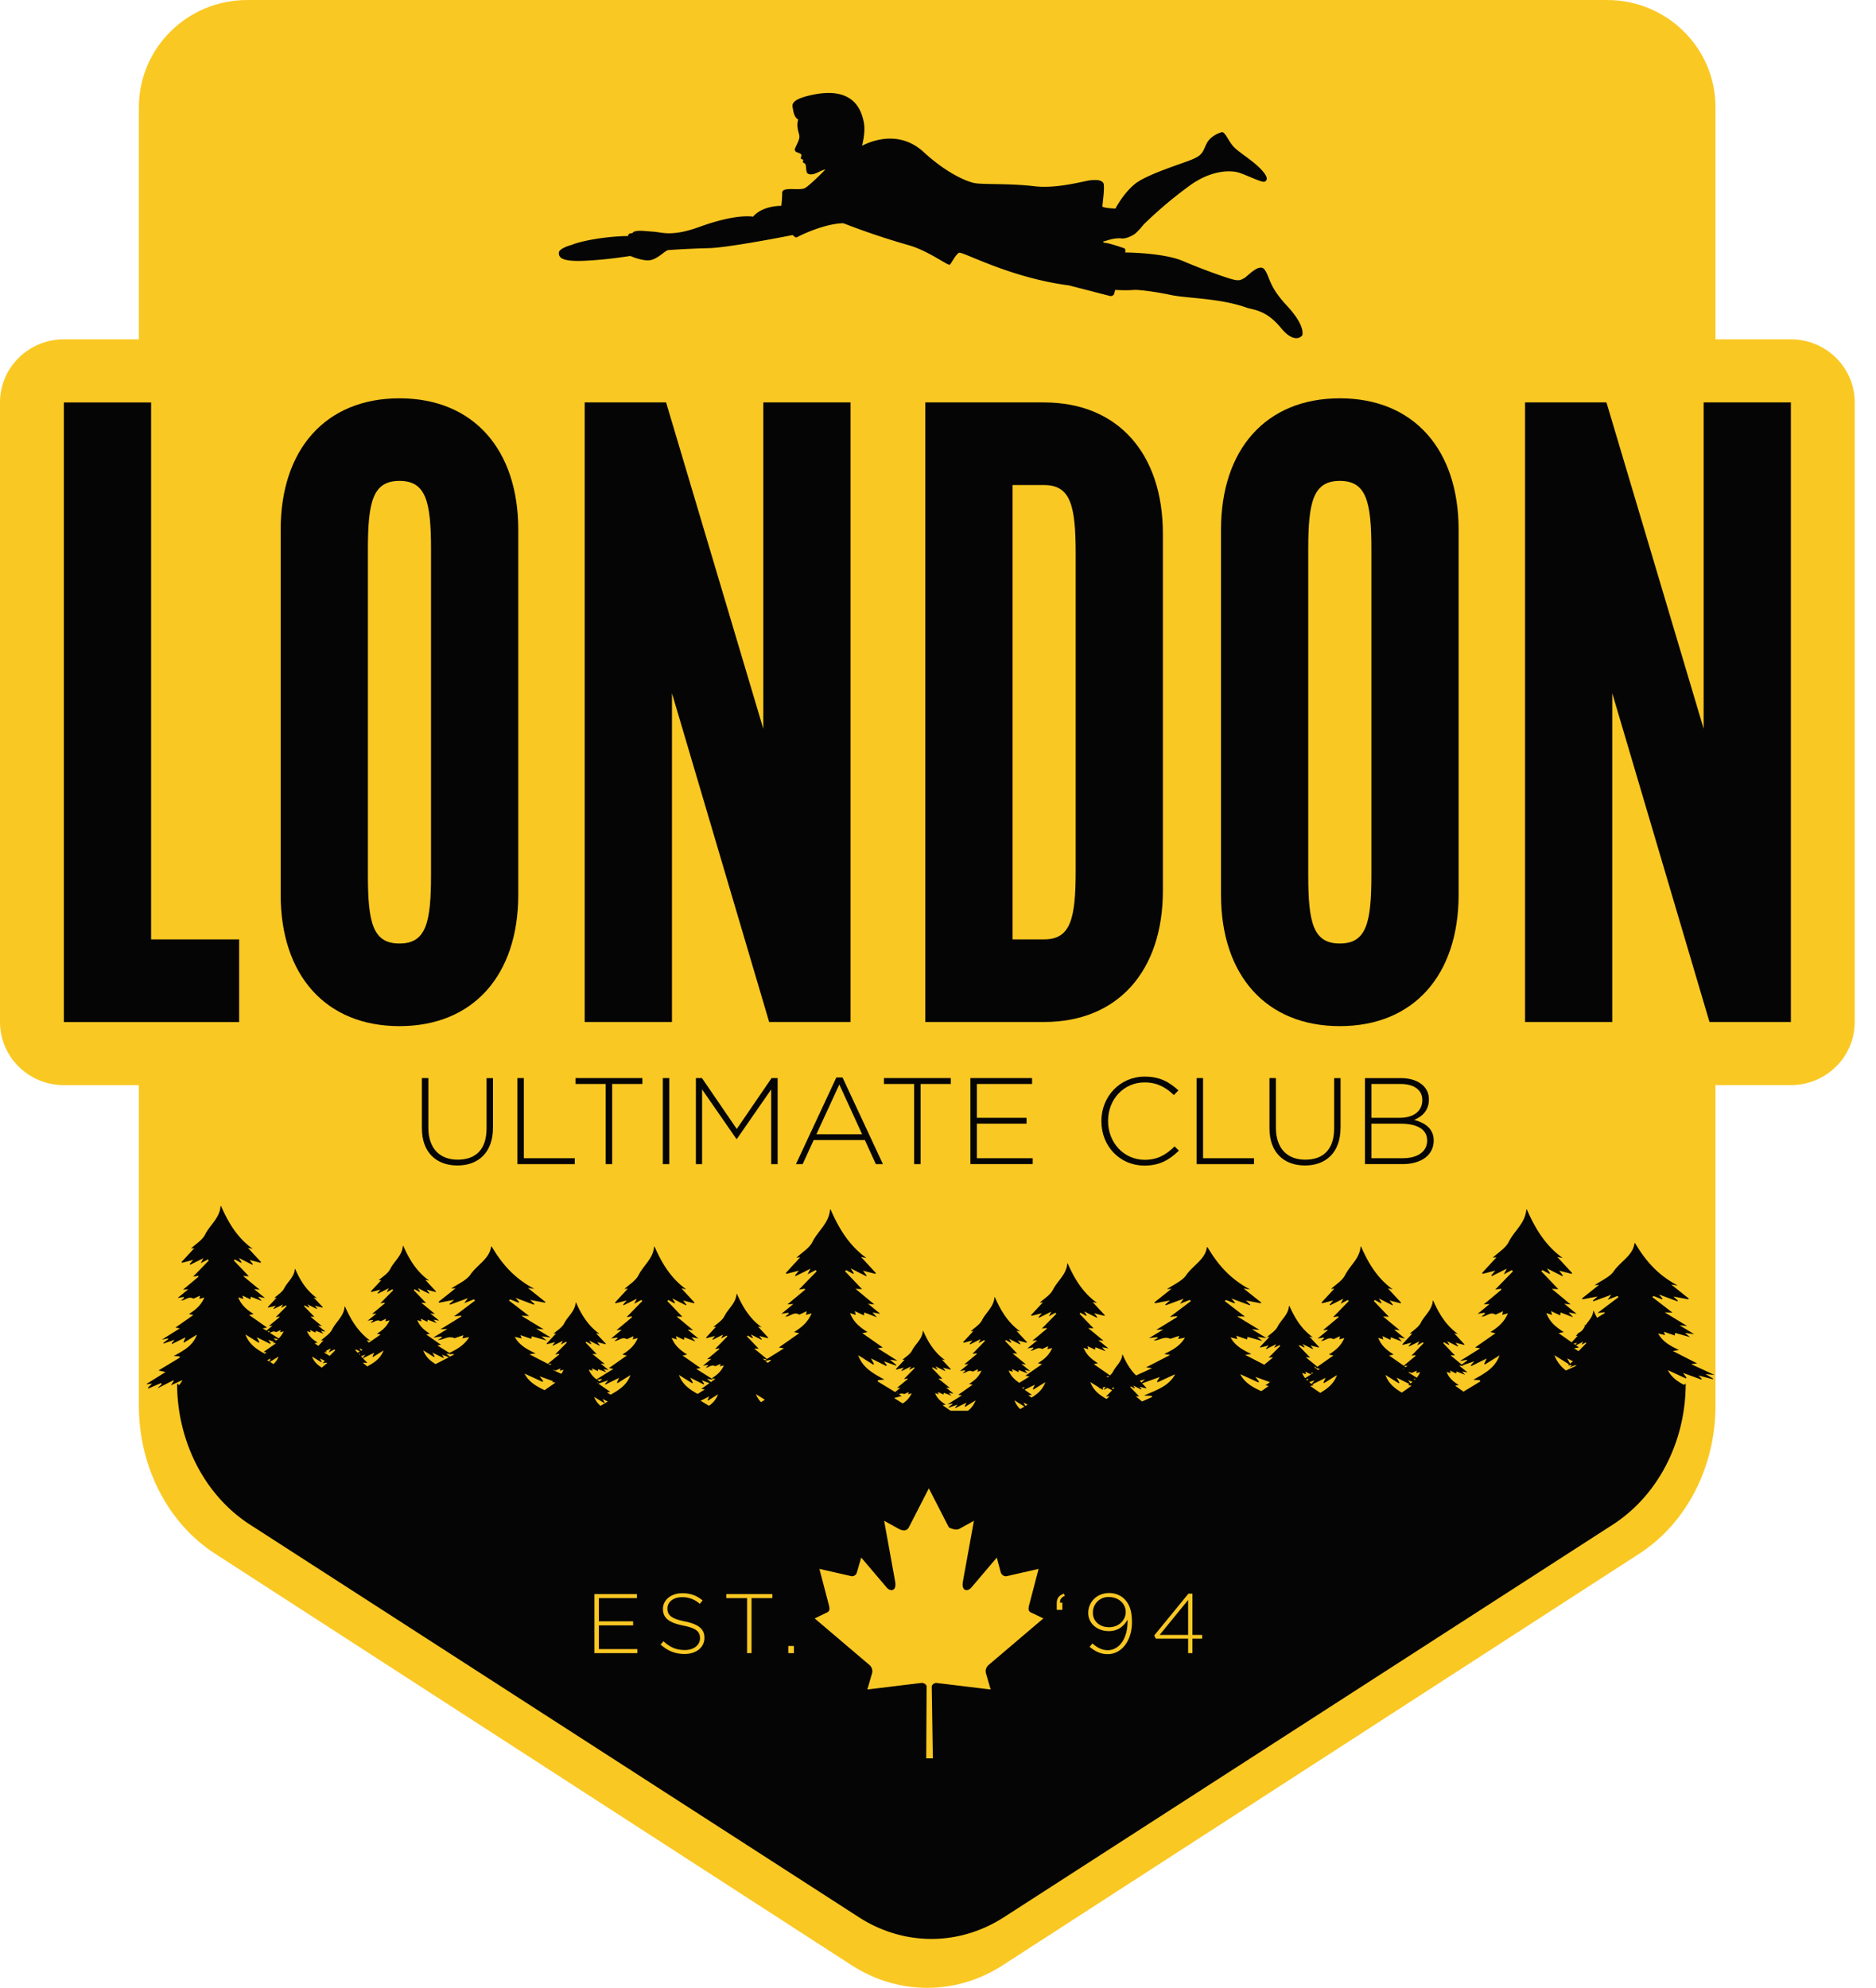
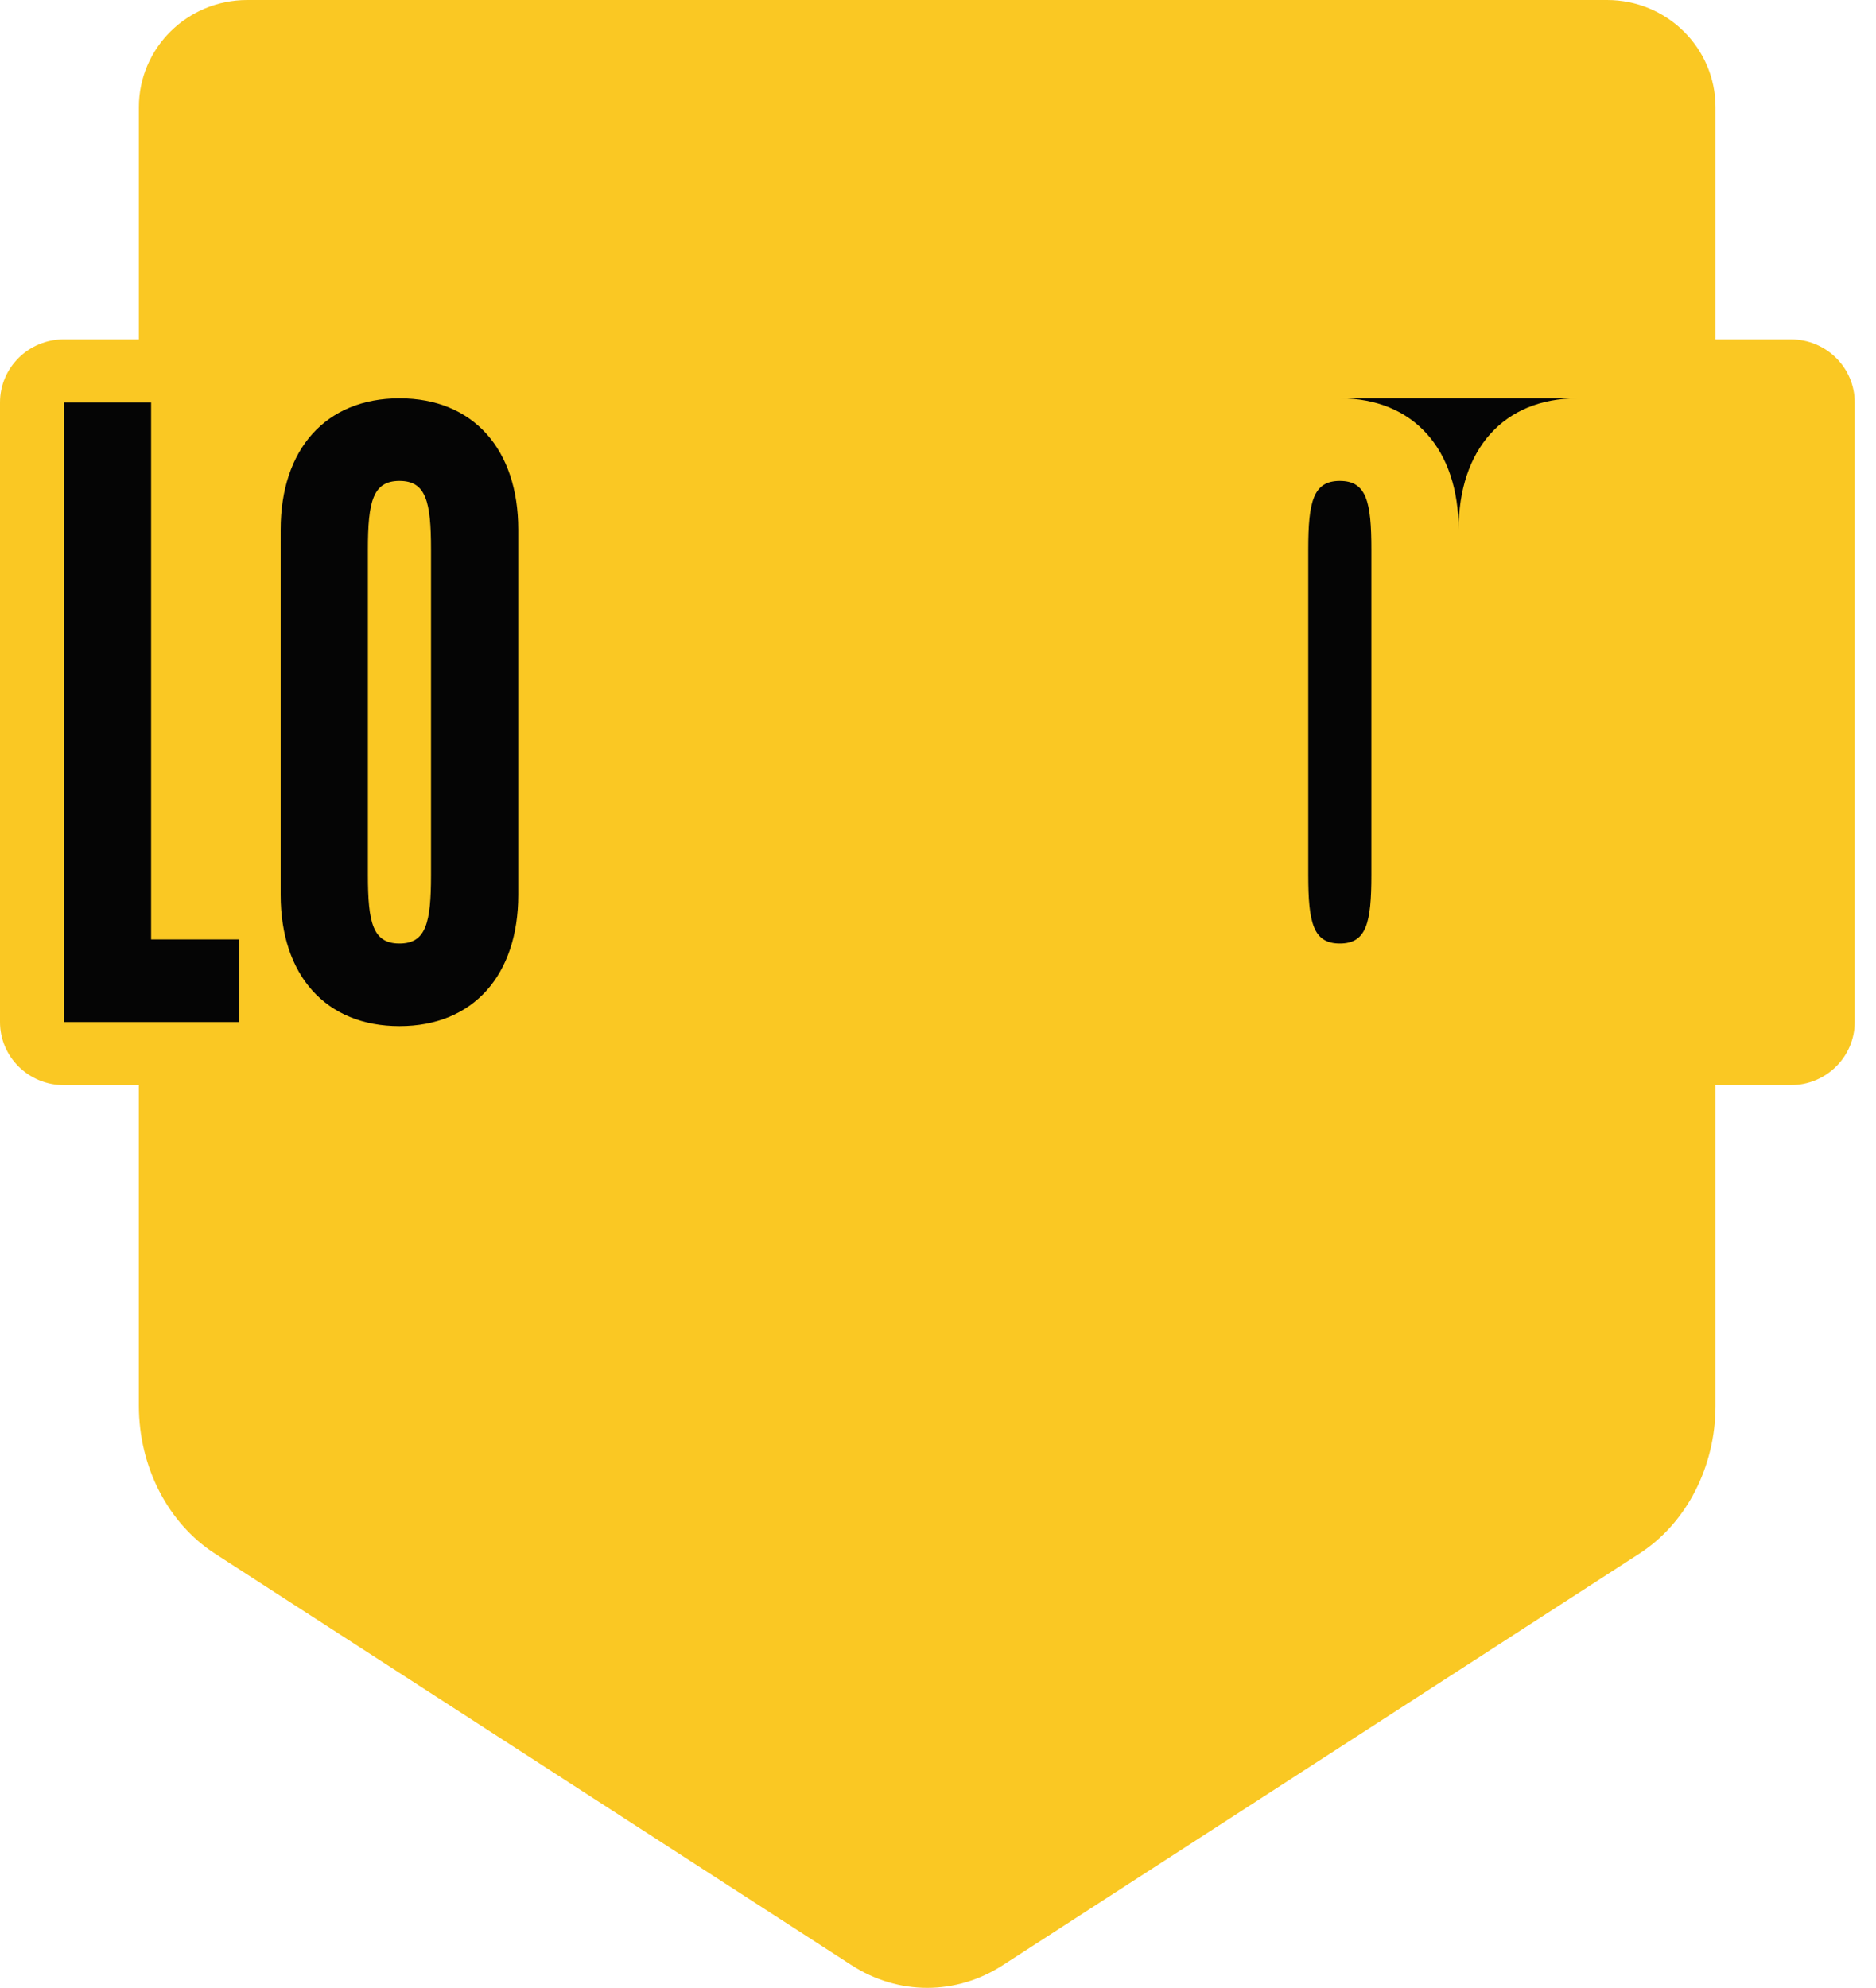
<svg xmlns="http://www.w3.org/2000/svg" width="84" height="89" fill="none">
  <path fill="#FAC823" d="M71.958 0c2.681 0 4.855 2.148 4.855 4.798v10.395h3.376c1.578 0 2.858 1.264 2.858 2.825v27.739c0 1.56-1.28 2.825-2.858 2.825h-3.376V62.94c0 2.732-1.3 5.257-3.41 6.62L44.909 87.981c-2.1 1.359-4.685 1.359-6.786 0L9.627 69.56c-2.109-1.363-3.409-3.888-3.409-6.62V48.583h-3.36C1.28 48.583 0 47.318 0 45.758v-27.74c0-1.56 1.28-2.825 2.859-2.825h3.36V4.798C6.218 2.148 8.391 0 11.072 0h60.885Z" />
-   <path fill="#050505" d="m76.768 61.56-1.046-.485c.13-.016.188-.022.266-.033l-1.085-.557.275-.042c-.393-.187-.737-.375-.93-.741l.307.072-.055-.15.489.168.018-.116.666.189c-.09-.075-.143-.117-.228-.189l.414.057c-.225-.137-.41-.248-.656-.396l.34.03-1.003-.61.348.012-.903-.696.057-.05c.126.051.252.102.38.152l.022-.031-.16-.187.826.307.018-.031-.193-.185c.255.049.457.086.661.124l.027-.03-.79-.63.29.042c-.932-.49-1.474-1.16-1.91-1.898-.006.003-.029.01-.029.017-.061.528-.64.82-.93 1.247-.172.255-.565.419-.853.62a7.8 7.8 0 0 0 .2-.016c-.257.206-.514.41-.769.611a.813.813 0 0 1 .035.036l.667-.126c-.103.09-.157.138-.213.185l.03.031.794-.292-.156.222c.18-.07.304-.118.429-.169l.054.052-.942.712.306-.034h.001l.023.036-.35.213a4.543 4.543 0 0 1-.154-.322c-.003.002-.012.005-.014.01-.02.26-.195.425-.328.618l-.095.056c.021 0 .04-.001.059-.003-.017.027-.033.052-.047.08a.62.62 0 0 1-.144.177l-.19.116.061-.01a1.55 1.55 0 0 0-.105.093.97.97 0 0 1 .089-.01l-.269.292-.585-.411a21.4 21.4 0 0 0 .231-.046c-.33-.215-.62-.43-.781-.852l.258.083-.047-.172c.146.069.275.128.411.193l.017-.133c.175.068.346.135.56.216l-.193-.216c.134.023.224.041.35.063l-.552-.452c.127.015.189.02.285.033l-.843-.7.292.014-.76-.798c.016-.019.031-.038.048-.056.106.056.213.116.32.174l.019-.038a42.284 42.284 0 0 0-.135-.213c.244.123.47.239.694.351a.35.35 0 0 0 .015-.035l-.162-.212.557.142.022-.036c-.217-.237-.436-.474-.666-.722l.245.049c-.783-.562-1.24-1.334-1.608-2.179-.005.004-.023.01-.024.02-.051.604-.539.941-.782 1.43-.147.294-.475.481-.72.714l.17-.02-.647.703.029.04.562-.144-.18.212c.01.012.017.023.024.035l.67-.335-.131.255.36-.193.046.06c-.265.271-.53.544-.793.816l.256-.039h.003l.018.042-.79.66.264-.018-.537.44.309-.05.02.049-.155.123c.216.015.38-.239.628-.086l.335-.154c-.015.065-.026.11-.036.161.082-.02.15-.038.253-.065-.172.41-.459.632-.783.84l.227.049-.91.638.227.04-.912.57.314-.057.01.034-.238.18c-.168-.137-.326-.27-.507-.419l.202.01c-.178-.185-.35-.367-.525-.55a.753.753 0 0 1 .033-.038l.22.12.014-.026c-.03-.045-.058-.092-.093-.146l.48.241.01-.025c-.03-.041-.064-.081-.112-.145l.384.098.015-.026-.459-.496.168.032c-.54-.387-.855-.916-1.11-1.5-.003.004-.015.008-.016.014-.035.417-.37.648-.539.985-.102.203-.328.332-.496.49.037-.002.08-.008.117-.011-.15.162-.299.322-.447.484l.02.026.388-.1-.125.148a.15.15 0 0 1 .017.025c.151-.077.304-.153.462-.231a4.346 4.346 0 0 0-.09.175l.247-.134c.01.015.023.028.033.042l-.547.562c.057-.01.117-.018.177-.027h.001l.014.028-.534.445-.656-.458c.095-.02.141-.028.204-.042-.29-.19-.547-.38-.69-.75l.228.074-.04-.151.363.169a2.53 2.53 0 0 1 .013-.117l.494.191-.168-.191c.117.02.195.035.307.056-.168-.136-.304-.25-.487-.399l.252.03-.744-.617c.124.005.192.01.258.013l-.672-.703.043-.05.282.154a.171.171 0 0 1 .017-.033l-.119-.188.614.31.012-.033-.143-.185.492.124a.34.34 0 0 1 .02-.03l-.588-.637.214.043c-.69-.496-1.093-1.174-1.417-1.918-.005.003-.021.009-.023.016-.045.534-.474.83-.69 1.26-.129.259-.42.424-.634.628a4.03 4.03 0 0 1 .15-.016c-.192.208-.383.412-.572.619l.026.035.495-.127-.158.187.021.03.591-.294c-.036.07-.066.129-.117.224l.32-.17.04.052-.7.718.226-.032h.002l.018.035-.7.582.235-.017-.474.389.271-.044.018.042a5.528 5.528 0 0 1-.136.109c.19.013.334-.21.555-.076l.294-.136c-.014.059-.021.098-.032.142l.224-.056c-.152.36-.404.554-.69.738l.2.043-.716.503-.52-.425.193.01-.5-.518.032-.035.21.11a.117.117 0 0 0 .012-.023c-.027-.043-.054-.086-.089-.138l.458.229a.406.406 0 0 1 .009-.024l-.107-.136c.141.034.254.063.366.091.006-.007.01-.016.015-.023l-.438-.468.16.032c-.514-.365-.814-.864-1.055-1.413-.003.003-.015.008-.017.014-.033.391-.354.61-.513.927-.097.19-.313.311-.474.461l.113-.012-.426.456.02.025.368-.093-.118.137.016.024.44-.218-.087.165c.1-.052.168-.09.237-.125l.031.039-.522.528c.054-.008.113-.017.17-.024h.001a.13.13 0 0 0 .012.025c-.123.101-.247.205-.376.31l-.852-.439.274-.04c-.393-.188-.736-.375-.928-.743l.306.074-.054-.151c.17.06.324.113.487.167a2.48 2.48 0 0 0 .018-.115c.21.06.414.117.666.19l-.228-.19c.158.022.264.037.414.056l-.654-.394.34.028c-.341-.206-.646-.392-1.004-.61l.35.014-.905-.696.057-.05.38.152c.007-.01.016-.02.023-.032l-.16-.186c.29.107.556.208.825.306l.018-.032-.194-.183c.257.047.46.086.662.124l.027-.032c-.26-.207-.52-.413-.79-.63.082.014.157.024.289.044-.93-.49-1.473-1.162-1.91-1.899-.006.004-.027.01-.028.018-.062.526-.64.82-.929 1.246-.174.256-.565.42-.855.621l.201-.016-.768.611c.01.012.023.024.035.036.2-.039.4-.076.666-.126l-.213.185.03.031c.26-.096.522-.193.795-.292-.05.068-.09.126-.158.223l.43-.17.053.052c-.313.238-.628.475-.942.71l.306-.032h.002a.673.673 0 0 0 .022.034c-.303.187-.607.374-.94.577l.315-.016-.638.384.366-.044c.01.013.017.028.026.043-.059.032-.116.066-.185.106.257.014.45-.207.747-.074l.396-.135-.043.141c.099-.017.18-.034.301-.056-.205.357-.544.55-.93.731l.27.042c-.388.2-.726.375-1.08.556.08.01.141.02.269.036-.25.114-.479.22-.716.327-.27-.265-.453-.59-.604-.939-.003 0-.012.006-.014.01-.027.318-.282.495-.41.751a.588.588 0 0 1-.143.175c-.242-.169-.47-.326-.726-.507.087-.016.129-.025.189-.037-.272-.175-.509-.35-.64-.693l.21.069c-.014-.054-.023-.092-.037-.141.119.054.224.103.336.157a8.16 8.16 0 0 1 .012-.108c.146.054.285.11.46.176l-.157-.176.285.051-.451-.369.234.028-.692-.57.24.011c-.21-.22-.417-.434-.622-.65l.039-.046.26.143a.301.301 0 0 0 .017-.031l-.11-.172.57.286a.175.175 0 0 1 .011-.03l-.133-.172.456.116c.006-.01.012-.02.02-.03l-.547-.587.2.038c-.64-.456-1.014-1.084-1.316-1.772-.004.003-.02.009-.02.016-.041.493-.44.765-.64 1.164-.12.24-.39.392-.59.58l.14-.014-.53.57.023.033.46-.117-.146.172a.35.35 0 0 1 .02.03l.548-.273-.108.208.294-.158c.014.015.026.032.04.048l-.65.664.21-.03h.001l.015.032c-.208.175-.418.349-.646.538l.216-.015-.44.36.252-.042.018.04-.127.1c.177.011.31-.195.514-.07.065-.03.16-.075.273-.126l-.03.132.209-.052c-.141.332-.375.513-.642.682l.186.04-.743.52c.054.008.096.017.185.032l-.458.285c-.2-.137-.375-.287-.477-.552l.183.06a4.487 4.487 0 0 0-.033-.122c.104.047.195.09.293.136l.01-.095c.125.05.246.095.398.154l-.137-.154.248.046-.392-.32.203.023a89.512 89.512 0 0 0-.599-.495l.209.01-.54-.565a.95.95 0 0 1 .034-.04l.227.123.013-.026a35.84 35.84 0 0 0-.096-.152c.174.088.333.17.494.25a.18.18 0 0 1 .01-.026l-.115-.15.394.101c.006-.009.01-.018.017-.026-.155-.168-.31-.336-.473-.51l.173.033c-.555-.397-.878-.941-1.139-1.54-.003.002-.016.007-.018.013-.036.428-.38.666-.553 1.013-.104.207-.338.34-.51.504l.12-.013-.46.497.022.028.397-.102-.127.15a.367.367 0 0 1 .018.026l.474-.237-.093.18.255-.137.033.041-.563.579c.06-.01.122-.018.183-.027h.002l.013.028-.56.468.187-.014-.381.313c.09-.015.154-.025.219-.037l.013.036-.11.087c.154.01.27-.17.446-.06l.237-.11-.025.114.18-.046c-.123.29-.326.446-.555.593l.16.036-.643.45c.046.01.084.016.159.029l-.645.403c.1-.018.16-.03.222-.04l.006.024a8.005 8.005 0 0 1-.179.137.402.402 0 0 0 .01.023l.398-.138c-.055.067-.084.1-.11.13l.014.025c.158-.078.314-.155.49-.24l-.077.164c.007.009.015.016.02.024l.466-.29a1.037 1.037 0 0 1-.338.463h-.78l-.358-.248.14-.028c-.2-.129-.377-.258-.476-.512.073.024.112.038.157.05l-.028-.103c.088.042.168.077.252.116l.009-.08.342.13c-.047-.05-.074-.081-.117-.13l.213.038-.338-.271.174.02-.514-.42.178.008-.463-.48.028-.033c.066.034.13.068.195.104.005-.008.01-.015.012-.022a7.523 7.523 0 0 0-.082-.128l.424.21.01-.022-.1-.126.34.085.014-.02-.406-.435.148.03c-.478-.34-.756-.802-.98-1.31-.004 0-.014.007-.016.013-.031.363-.328.565-.477.858-.088.177-.29.29-.44.43.035-.004.073-.008.104-.013-.132.143-.264.282-.394.422l.018.025.342-.088a8.11 8.11 0 0 1-.11.128c.006.007.01.015.015.022l.41-.202-.081.153.22-.115c.01.011.018.023.027.035l-.483.491c.051-.009.104-.016.156-.024h.002l.012.026-.483.396c.058-.005.093-.006.16-.01l-.238.192-.788-.478c.01-.019.021-.037.03-.056l.276-.024c-.5-.276-.963-.516-1.173-1.09.237.148.46.286.68.426l.025-.04-.133-.246.688.344a.465.465 0 0 0 .017-.042c-.03-.044-.063-.087-.122-.169.209.074.375.135.54.194l.014-.03-.29-.238c.13.02.207.03.338.047l-.88-.556.223-.037-.914-.642a21.4 21.4 0 0 0 .231-.046c-.33-.215-.62-.43-.781-.852.118.039.183.06.258.083l-.047-.172c.146.069.275.128.411.193l.015-.133.561.216-.192-.216c.134.023.222.041.35.063l-.552-.452c.127.015.187.02.285.033l-.843-.7.292.014-.76-.798a.865.865 0 0 1 .048-.056c.106.056.213.116.32.174l.019-.038a42.284 42.284 0 0 0-.135-.213c.243.123.47.239.694.351l.015-.035-.162-.212.557.142.022-.036c-.217-.237-.436-.474-.666-.722l.245.049c-.783-.562-1.24-1.334-1.608-2.179-.005.004-.023.01-.024.02-.051.604-.539.941-.782 1.43-.147.294-.477.481-.72.714l.17-.02-.647.703.029.04.56-.144-.178.212c.008.012.017.023.024.035l.67-.335-.133.255.362-.193.046.06c-.265.271-.53.544-.793.816l.256-.039h.002a.974.974 0 0 1 .02.042l-.793.66.266-.018-.537.44.309-.05.02.049-.155.123c.216.015.378-.239.628-.086l.333-.154-.036.161c.084-.02.152-.038.255-.065-.174.41-.459.632-.784.84.073.016.126.026.228.049l-.91.638.227.04-.763.477a80.214 80.214 0 0 1-.57-.471l.202.01-.526-.55c.012-.012.022-.026.034-.039l.22.12.014-.025-.093-.147.479.242a.18.18 0 0 0 .01-.025l-.112-.146c.148.039.267.069.385.098l.015-.025-.459-.497.168.034c-.54-.387-.855-.918-1.11-1.501-.003.003-.015.007-.016.013-.035.417-.372.649-.54.985-.1.203-.329.333-.497.493l.117-.014-.445.484.02.028c.115-.031.232-.06.386-.1-.06.07-.091.11-.123.146.006.009.01.017.017.025l.462-.231-.092.175.25-.132.03.04c-.18.188-.364.375-.547.562l.179-.025h.001l.012.027c-.175.146-.352.295-.546.455l.183-.012-.37.303.213-.034.013.032-.106.086c.148.01.26-.164.433-.059l.231-.107-.025.111.175-.044c-.12.282-.316.435-.54.578l.156.033c-.067.05-.132.094-.196.138l-.179-.145.297.041-.777-.49.198-.033-.807-.564c.095-.02.141-.028.204-.042-.29-.19-.547-.38-.69-.75l.228.074-.04-.151.363.169a2.53 2.53 0 0 1 .013-.117l.494.191-.168-.191c.117.02.196.035.307.056-.168-.136-.304-.25-.487-.399l.252.03-.744-.617c.124.005.192.01.258.013l-.672-.703.043-.05.282.154.017-.033-.119-.188.614.31a.728.728 0 0 0 .013-.033l-.144-.185.492.124.02-.03c-.194-.21-.386-.42-.588-.637l.216.043c-.692-.496-1.095-1.174-1.42-1.918-.004.003-.02.009-.02.016-.047.534-.476.83-.692 1.26-.129.259-.42.424-.634.628a4.03 4.03 0 0 1 .15-.016c-.192.208-.383.412-.572.619.01.01.017.023.026.035l.496-.127c-.078.09-.118.138-.159.187l.021.03.591-.294-.115.224c.132-.072.225-.12.318-.17l.04.052-.7.718.228-.032.016.035-.699.582.234-.017-.474.389.272-.044.018.042a5.528 5.528 0 0 1-.137.109c.19.013.335-.21.555-.076l.294-.136a4.07 4.07 0 0 1-.031.142l.225-.056c-.153.36-.405.554-.692.738l.2.043-.801.563.2.035-.754.469a.965.965 0 0 1-.348-.438l.171.055-.031-.111c.096.043.18.083.27.125l.01-.086.37.14-.127-.14c.087.014.146.026.228.041l-.361-.294.187.021-.555-.452.194.009-.501-.518.031-.036.21.112a.334.334 0 0 0 .014-.024c-.029-.043-.056-.086-.089-.138l.456.228.01-.023-.106-.137.366.092.015-.024-.438-.467.16.031c-.515-.365-.814-.863-1.057-1.412-.003.003-.015.008-.015.014-.034.391-.354.61-.514.927-.096.19-.314.311-.473.46.036-.002.077-.006.111-.011l-.426.455.02.026.369-.094-.117.138.015.024.44-.218-.086.165.237-.125.03.038-.522.529.17-.024c.005.009.008.018.013.025-.165.136-.33.273-.512.421a353.92 353.92 0 0 1-.825-.425c.126-.018.19-.029.275-.04-.393-.187-.737-.376-.93-.742.142.032.219.052.307.072l-.055-.15.489.168.018-.115.666.188-.228-.188.414.054c-.225-.134-.41-.246-.654-.394l.339.03c-.34-.208-.645-.394-1.004-.61l.35.012-.905-.696.057-.049.38.152a.434.434 0 0 1 .024-.032c-.051-.059-.1-.117-.162-.187l.826.308.018-.032a67.858 67.858 0 0 0-.193-.185l.661.125.027-.032-.79-.629.29.042c-.93-.49-1.474-1.16-1.91-1.897-.006.003-.029.009-.029.016-.061.528-.64.82-.928 1.248-.174.255-.566.418-.855.62a7.8 7.8 0 0 0 .2-.017c-.257.207-.512.41-.769.611l.036.036.666-.126c-.102.09-.157.138-.213.185l.03.032.794-.293-.156.223.429-.17.054.053-.942.71c.099-.01.202-.02.306-.032h.001l.023.035-.94.576.314-.017c-.234.143-.418.253-.637.385l.366-.045a.617.617 0 0 1 .024.043l-.183.108c.256.012.45-.209.747-.075.093-.033.23-.079.396-.135l-.044.14c.1-.017.18-.033.302-.056-.197.343-.52.534-.885.71l-.539-.337.162-.029c-.222-.152-.426-.296-.661-.46l.168-.032c-.24-.154-.449-.309-.566-.611l.186.06a4.804 4.804 0 0 0-.033-.124l.297.138.012-.095.405.156-.14-.156.253.046-.398-.325.206.024-.61-.502.212.01-.55-.572.034-.041c.077.041.155.083.231.126a.24.24 0 0 1 .015-.027l-.099-.153.503.253.012-.027-.119-.152.404.103a.257.257 0 0 1 .016-.027c-.159-.169-.316-.34-.481-.518l.175.036c-.565-.403-.895-.957-1.162-1.562-.003.002-.017.008-.017.014-.037.434-.39.674-.565 1.026-.107.21-.345.344-.52.51l.122-.013-.468.503.021.03.407-.104c-.063.074-.098.112-.13.152.005.01.011.017.017.026l.483-.24c-.028.057-.054.105-.094.182l.26-.138.034.043-.575.584.188-.026.013.028-.571.474c.069-.006.11-.007.192-.013l-.389.316c.092-.015.158-.025.224-.037l.013.035c-.034.029-.069.055-.11.09.155.01.272-.173.454-.063l.241-.111-.027.117.183-.047c-.124.293-.331.452-.565.602l.163.035c-.184.13-.352.245-.519.362a7.265 7.265 0 0 0-.105-.114l.173.034c-.555-.399-.88-.943-1.14-1.54-.003 0-.017.007-.017.013-.036.428-.382.665-.555 1.011-.103.208-.337.341-.51.504.04-.003.084-.009.12-.013l-.23.25c-.056-.038-.113-.076-.172-.118.065-.012.096-.02.141-.027-.202-.129-.38-.26-.478-.513.073.024.112.037.159.05a1.802 1.802 0 0 1-.029-.102c.089.04.167.077.25.116l.01-.08.342.13-.117-.13.213.038-.336-.273.174.021c-.176-.142-.332-.271-.515-.421l.179.009-.465-.48.03-.033c.064.034.129.07.195.103l.012-.022-.083-.127.425.21a.269.269 0 0 0 .009-.02l-.1-.128.34.086.013-.022-.406-.433c.043.007.08.014.15.028-.479-.337-.758-.8-.981-1.309-.003.003-.015.006-.015.012-.032.364-.329.566-.477.86-.09.176-.291.29-.44.428.033-.003.072-.008.104-.01-.134.14-.264.28-.396.42l.018.024.343-.085c-.054.06-.08.093-.11.127.005.008.011.013.016.02.133-.064.268-.131.408-.2l-.081.153.22-.117.029.036-.485.49c.051-.007.105-.014.158-.023h.001l.01.025-.482.398c.058-.005.094-.008.162-.012l-.272.22a38.634 38.634 0 0 0-.165-.104l.197-.033c-.269-.19-.52-.365-.806-.565.095-.02.141-.028.204-.042-.29-.188-.547-.378-.69-.749l.228.074a4.765 4.765 0 0 1-.04-.152l.361.169.015-.117.494.19a17.087 17.087 0 0 1-.168-.19c.117.022.195.037.307.056-.168-.137-.304-.25-.487-.398l.252.028-.746-.615.26.012-.672-.703.043-.05.282.154a.344.344 0 0 1 .017-.033l-.119-.187c.215.108.414.21.614.309l.012-.032-.143-.187.492.127c.006-.01.012-.023.02-.033l-.588-.635.214.042c-.69-.494-1.093-1.174-1.417-1.918-.005.003-.021.01-.023.017-.045.533-.474.83-.69 1.26-.129.258-.42.424-.634.627.048-.004.103-.01.15-.016l-.572.619.026.035.495-.128-.158.187c.008.01.014.023.021.033l.591-.295-.117.224c.134-.071.227-.122.32-.17l.04.051-.7.72.226-.035h.002a.283.283 0 0 1 .016.036l-.697.583.234-.016-.476.387.273-.045.018.043-.136.11c.19.012.334-.212.555-.077.07-.031.172-.079.294-.135l-.032.142.224-.057c-.152.36-.404.556-.69.738.063.015.11.026.2.043l-.802.563.198.035-.804.503.276-.052.01.031c-.074.056-.15.113-.223.17l.01.029.499-.17-.14.161.02.028c.195-.096.39-.191.609-.3l-.095.208.026.028.577-.358c-.187.513-.604.714-1.036.96.115.008.186.013.255.016l.018.053-.957.577.312.073-.839.525a.144.144 0 0 0 .008.023l.23-.034c-.077.079-.131.134-.185.187l.02.036.566-.245c.01.018.021.036.033.052l-.17.154.011.015.68-.346.015.032c-.036.056-.074.112-.125.193l.513-.232a1.08 1.08 0 0 1-.148.224l-.089-.071a7.973 7.973 0 0 0 .753 3.403c.564 1.197 1.425 2.214 2.508 2.913l27.266 17.579c2.01 1.295 4.483 1.295 6.493 0l27.267-17.58c.22-.141.432-.297.635-.468.28-.231.543-.49.783-.767.106-.12.207-.245.303-.373.961-1.272 1.52-2.896 1.539-4.61l.001-.097-.076.06c-.314-.161-.572-.357-.723-.658l.808.37c.01-.011.02-.021.029-.033a14.24 14.24 0 0 0-.158-.215c.303.11.561.204.818.3l.02-.036-.145-.149.642.17.015-.027-.343-.206.4.041h.002Zm-5.885-1.486-.069.133.19-.102c.007.01.016.02.023.033l-.346.356c-.066-.042-.134-.083-.203-.128l.224-.037-.137-.096.318-.16Zm-.27.044-.078.094a3.248 3.248 0 0 1-.075-.054c.047-.011.096-.025.153-.04Zm-.26.786-.013.01h.027c.023.011.042.022.065.032l-.13.107a19.564 19.564 0 0 1-.128-.236l.178.089v-.002Zm-.095.183c-.02.016-.04.031-.06.049l.162-.027.01.025a6.36 6.36 0 0 1-.08.066c.104.007.185-.106.302-.058l-.475.218a1.5 1.5 0 0 1-.515-.684c.228.142.443.276.656.411Zm-5.337.276c.1.046.189.087.283.132l.012-.092.386.15-.132-.15c.091.018.154.028.241.044a57.414 57.414 0 0 1-.38-.311l.196.022-.038-.031c.156-.053.317-.108.525-.181-.08.093-.118.14-.159.186l.023.03.69-.34-.108.235.03.033.654-.408c-.212.583-.684.813-1.175 1.093l.29.017.02.06c-.247.15-.497.302-.75.453l-.374-.263.159-.032c-.227-.147-.428-.296-.539-.586l.179.057a6.28 6.28 0 0 0-.033-.118Zm-1.713.108.23-.105-.026.111.175-.044a.96.96 0 0 1-.15.25l-.38-.24a.206.206 0 0 1 .15.028Zm.08.263.094.013-.035.036-.06-.05Zm-.04.135a2.23 2.23 0 0 1-.093.07l-.102-.142.195.072Zm-.225-.726c-.027.024-.054.045-.08.067-.026-.02-.052-.037-.077-.055l.157-.012Zm-.16.132c-.01.01-.021.018-.032.026l-.024-.015a.518.518 0 0 1 .056-.01Zm-.228.657c.006-.011.015-.022.02-.034l-.116-.218c.211.107.394.198.574.287-.022.014-.043.03-.066.043.05.012.087.019.156.034l-.435.305c-.318-.188-.592-.403-.735-.792.21.13.405.254.602.375Zm-3.348-.008.577-.36c-.145.397-.427.607-.75.797-.145-.1-.288-.2-.447-.308l.153-.031c-.02-.014-.042-.027-.063-.04l.599-.294-.095.206.026.03Zm-.755-.118a.535.535 0 0 1-.05-.051c.032-.007.06-.01.09-.017l.008.03-.048.038Zm.198.158a1.527 1.527 0 0 1-.11-.084l.247-.084-.14.163c.002 0 .002.003.003.005Zm.225-.751-.054.039.198.035c-.03.02-.058.037-.088.055l-.177-.142.121.013Zm-.23.239.07.025-.078.049.009-.074Zm-.28-.039.261.12c-.088.055-.178.11-.268.168a.87.87 0 0 1-.132-.231c.078.025.121.038.17.055-.013-.042-.02-.073-.03-.112Zm-1.515 1.283-.003.006h-.004l.007-.004v-.002Zm-.348-1.444-.003.003-.004-.002.007-.001Zm-.24.642.03-.036-.159-.213c.237.086.446.163.648.235-.064.051-.13.097-.2.142l.148.032a40.15 40.15 0 0 1-.333.23c-.408-.181-.758-.392-.942-.76.282.128.546.248.808.37Zm-5.07-.135c-.08.067-.124.105-.163.14a3.564 3.564 0 0 1-.074-.08c.074-.02.152-.04.237-.06Zm-.639.311c.056.032.111.061.168.092l.01-.019-.071-.111.366.184.007-.02-.085-.11.292.075c.005-.008.01-.014.012-.02a12.3 12.3 0 0 0-.19-.206l.787-.284c-.052.086-.09.145-.127.204l.036.029.777-.356c-.252.508-.813.707-1.395.952l.343.015.026.052-.452.2-.283-.235.154.008a94.68 94.68 0 0 1-.4-.42l.025-.03Zm-.811.05.073.026-.055.056a4.08 4.08 0 0 0-.048-.066.562.562 0 0 1 .03-.017Zm-.147-.518a1.42 1.42 0 0 1-.075.062 1.423 1.423 0 0 1-.063-.039l.138-.023Zm-.453.526-.01.01a.102.102 0 0 0 .016.021.213.213 0 0 1 .033-.007l.115.071a.253.253 0 0 0 .021-.032l-.036-.066c.04-.01.083-.02.13-.034l.017.01-.08.094a.135.135 0 0 1 .013.02c.05-.024.099-.05.148-.075.07.036.141.07.209.104l-.278.286.135-.02h.002l.01.022-.123.102c-.313-.18-.586-.381-.724-.756l.402.25Zm-2.886-.13-.089.19a.385.385 0 0 1 .024.026l.536-.332c-.122.334-.35.525-.614.688-.05-.03-.097-.062-.15-.093l.16-.027-.326-.228.459-.224Zm-.323.888c-.034.021-.067.042-.102.061l-.082-.153.184.092Zm-.13-.789-.07.08-.053-.037.123-.043Zm-.015.877-.188.113a1.02 1.02 0 0 1-.258-.392c.156.096.302.188.446.279Zm-5.687-.608s.008.016.01.025l-.035-.022c.007 0 .016 0 .025-.003Zm.195.138c-.042-.026-.084-.05-.126-.078.07-.032.141-.063.233-.009l.202-.093c-.009.04-.015.067-.02.098l.154-.04a1.01 1.01 0 0 1-.4.452l-.386-.242c.151-.04.246-.063.343-.088Zm-27.904-1.767a.862.862 0 0 1-.225.335l-.16-.098c.122-.077.247-.153.385-.237Zm-.11-.721-.118-.096c.078.011.136.019.202.03a1.17 1.17 0 0 1-.084.066Zm-.306.94-.094-.057c.05-.026.102-.05.157-.078a2.092 2.092 0 0 1-.063.135Zm4.007-.342c.018-.003.036-.008.052-.01l.008.025-.027.019a.654.654 0 0 0-.033-.034ZM33.85 62.42l.397.248a14.62 14.62 0 0 1-.172.108.985.985 0 0 1-.225-.356Zm.654-1.54.01.035-.135.102-.114-.092.239-.044Zm-.177-.026c-.029.016-.056.034-.084.052-.029-.024-.059-.047-.089-.073l.173.021Zm-2.174 1.57a1.05 1.05 0 0 1-.41.514l-.373-.225.386-.19-.074.161.02.023.451-.282ZM31 61.933c.007-.011.015-.022.02-.034-.03-.06-.064-.121-.116-.218l.607.304.015-.037-.108-.15.35.127-.368.258.156.026c-.11.07-.214.135-.32.2-.36-.204-.68-.422-.836-.85.208.13.403.253.6.374Zm-3.888.055.609-.3-.095.207c.01.01.017.02.026.03l.577-.36c-.165.453-.51.664-.888.877l-.16-.1c.072-.013.103-.017.147-.024l-.534-.37.438-.151-.14.163.02.028Zm-.176-.249c.005.01.008.02.01.03-.034.026-.068.053-.103.078l-.106-.07c.082-.016.142-.028.2-.038Zm-.148.151a2.465 2.465 0 0 0-.038.029c-.007-.006-.015-.01-.022-.017l.06-.012Zm.264.927s.012-.016.016-.025l-.087-.158c.083.04.16.077.233.114l-.324.194a.96.96 0 0 1-.285-.399l.447.274Zm-2.18-1.452.22-.099-.025.104.167-.042a.95.95 0 0 1-.1.181l-.379-.175a.205.205 0 0 1 .117.031Zm-.175-.308c-.023.02-.045.037-.068.055l-.085-.045.153-.01Zm-.404.811a.325.325 0 0 1 .03-.034l-.159-.215.605.221-.05.031.15.033-.484.335c-.39-.178-.722-.386-.9-.742l.808.371Zm-4.072-1.232-.036-.024.163.027c-.069.034-.133.068-.2.102l-.17-.14.243.035Zm-.779.127.018-.028c-.027-.049-.052-.1-.096-.177l.498.247c.005-.01.01-.02.012-.03a18.348 18.348 0 0 0-.088-.122l.315.113-.597.307c-.24-.147-.444-.319-.552-.616l.49.306Zm-3.184.045.5-.244-.079.168a.158.158 0 0 1 .021.024l.474-.294c-.136.37-.42.541-.729.716l-.202-.169.207.01-.288-.3.195-.067-.114.132.015.024Zm-.026-.376-.069.045a9.906 9.906 0 0 1-.073-.116l.142.071Zm-.288-.017.17.091-.096.06-.108-.111.034-.04Zm-1.36.07.23-.115-.095.181.256-.138c.01.015.021.028.033.043l-.246.252-.256-.16.136-.022c-.02-.014-.039-.027-.058-.042Zm-.197.505.015-.024-.08-.148.224.111-.1.104.181-.027h.002l.013.029-.234.195c-.189-.118-.35-.26-.436-.495l.415.255Zm-2.025-1.347.204-.093-.022.098c.05-.014.093-.024.154-.039a.88.88 0 0 1-.222.313c-.136-.086-.265-.168-.394-.248.087-.037.17-.098.28-.03Zm-.301-.052.012.03-.033.027a.918.918 0 0 0-.066-.042l.087-.015Zm-.47.53a.459.459 0 0 1 .021-.036l-.117-.216.608.302.015-.037-.108-.148.262.093-.05.034c.043.01.076.015.137.029l-.555.384.138.023-.094.058c-.37-.207-.698-.425-.858-.861l.601.375Zm13.996-49.154c.32-.13.907-.26 1.584-.337.349-.04.677-.059.96-.062a.035.035 0 0 1-.005-.017c0-.12.19-.112.192-.112.09-.168.537-.09.929-.068.392.023.8.24 2.04-.201 1.71-.628 2.43-.469 2.43-.469.443-.51 1.266-.485 1.266-.485a5.03 5.03 0 0 0 .041-.587c0-.286.721-.085 1.002-.2.142-.06.675-.572.927-.835-.061-.002-.149.039-.257.09l-.15.068c-.228.096-.356.052-.405-.01-.031-.04-.04-.143-.049-.232a.859.859 0 0 0-.016-.123.19.19 0 0 0-.058-.083.072.072 0 0 1-.067-.049l-.002-.004a.075.075 0 0 1 .018-.07v-.017c0-.012-.022-.02-.047-.029l-.023-.008a.042.042 0 0 1-.01-.004c-.013-.007-.025-.015-.028-.025a.179.179 0 0 1 .01-.072.273.273 0 0 0 .012-.102c-.006-.032-.088-.065-.154-.09l-.044-.018a.126.126 0 0 1-.083-.174l.14-.306.001-.004c.074-.187.057-.252.023-.374-.017-.065-.04-.147-.055-.27a.842.842 0 0 1 .032-.335c-.172-.093-.221-.342-.255-.586-.04-.28.44-.421.83-.508 1.92-.43 2.25.689 2.357 1.191.08.375-.013.828-.073 1.074.778-.39 1.852-.551 2.766.291.985.908 1.917 1.332 2.321 1.39.405.059 1.58.006 2.617.132s2.24-.241 2.537-.268c.297-.026.474-.005.56.121.086.127-.04.959-.04 1.044 0 .084.575.104.585.104.003-.005.355-.69.882-1.11.53-.422 2.068-.892 2.536-1.083.467-.192.485-.331.645-.68.16-.35.526-.497.684-.544.158-.048.292.366.526.63.235.264.836.606 1.222 1.005.385.398.295.528.184.578-.11.05-.703-.248-1.107-.39-.404-.142-1.282-.133-2.24.56a18.72 18.72 0 0 0-2.065 1.742c-.283.355-.44.455-.44.455-.006.004-.329.203-.556.174-.345-.044-.744.132-.803.132-.035 0-.002.038.006.06.223.001.826.218.913.247.087.03.05.19.05.19.015 0 1.712.008 2.589.384.881.377 1.938.75 2.233.824.296.074.356.018.502-.056.146-.074.686-.712.922-.377.222.315.184.682.843 1.442l.142.157c.808.868.705 1.25.705 1.306 0 .055-.335.465-.973-.313-.639-.777-1.186-.792-1.505-.889-1.194-.435-2.706-.424-3.407-.574-.701-.149-1.332-.222-1.563-.229-.157-.004-.34.037-.938 0l-.037.15a.164.164 0 0 1-.199.122l-1.828-.472c-2.7-.35-4.794-1.55-4.937-1.459-.157.102-.329.464-.403.53-.075.065-.963-.628-1.859-.877a33.16 33.16 0 0 1-2.91-.979c-.873.023-1.93.55-2.024.601-.093.051-.08.069-.245-.072-.655.131-2.955.569-3.76.588-.803.019-1.689.073-1.817.088-.129.015-.467.4-.807.45-.34.049-.867-.18-.876-.188-.008-.009-.9.156-2.004.212-1.105.056-1.204-.15-1.204-.354 0-.198.534-.344.564-.352Z" />
-   <path fill="#FAC823" fill-rule="evenodd" d="m41.769 78.725-.049-3.214c0-.082.115-.163.196-.163.845.098 1.594.195 2.441.293l-.212-.734a.365.365 0 0 1 .115-.358l2.457-2.089-.505-.244c-.228-.082-.163-.228-.082-.539l.374-1.435-1.431.327c-.147.016-.229-.082-.261-.163l-.179-.67-1.123 1.322c-.163.212-.487.212-.39-.278l.488-2.691-.652.359c-.178.098-.47-.065-.47-.065l-.896-1.746-.895 1.745c-.098.18-.278.163-.457.065l-.65-.359.488 2.692c.097.489-.229.489-.39.277l-1.124-1.322-.196.67a.224.224 0 0 1-.244.163l-1.432-.326.375 1.435c.081.31.146.456-.082.538l-.505.245 2.457 2.088a.364.364 0 0 1 .114.359l-.212.734c.846-.098 1.595-.196 2.441-.294.082 0 .212.066.212.163l-.017 3.214.002.001h.294Z" clip-rule="evenodd" />
-   <path fill="#FAC823" d="M26.617 74.014V71.37h1.903v.181h-1.704v1.039h1.532v.181h-1.532v1.062h1.723v.181h-1.922Zm4.038.038c-.428 0-.756-.14-1.077-.423l.13-.147c.294.268.565.393.959.393.4 0 .676-.223.676-.525v-.008c0-.28-.149-.442-.756-.563-.642-.129-.902-.344-.902-.744v-.008c0-.393.363-.695.86-.695.39 0 .645.106.916.321l-.126.155a1.159 1.159 0 0 0-.798-.299c-.394 0-.653.223-.653.5v.007c0 .28.145.45.779.578.619.125.879.344.879.729v.008c0 .426-.37.721-.887.721Zm2.797-.038v-2.463h-.932v-.181h2.063v.181h-.932v2.463h-.199Zm1.845 0v-.32h.252v.32h-.252Zm12.02-1.938v-.28c0-.234.087-.358.317-.445l.046.094c-.165.083-.226.167-.214.31h.103v.321h-.252Zm2.279 1.984c-.333 0-.585-.144-.807-.329l.127-.151c.225.2.439.302.683.302.54 0 .917-.57.887-1.364-.153.272-.413.51-.833.51-.539 0-.925-.355-.925-.808v-.008c0-.487.382-.888.94-.888.287 0 .52.11.68.269.206.204.336.502.336 1.031v.008c0 .83-.466 1.428-1.088 1.428Zm.065-1.206c.454 0 .745-.34.745-.672v-.008c0-.374-.318-.672-.76-.672a.69.69 0 0 0-.711.703v.007c0 .37.301.642.725.642Zm3.539 1.16v-.646h-1.447l-.07-.147 1.53-1.87h.179v1.847h.435v.17h-.435v.646H53.2Zm-1.275-.816H53.2v-1.564l-1.276 1.564Z" />
-   <path fill="#050505" fill-rule="evenodd" d="M17.886 17.833c3.31 0 5.32 2.293 5.32 5.88v16.349c0 3.588-2.009 5.88-5.32 5.88-3.31 0-5.319-2.292-5.319-5.88V23.714c0-3.588 2.01-5.881 5.32-5.881Zm0 3.698c-1.19 0-1.413.925-1.413 3.07v14.572c0 2.145.223 3.07 1.413 3.07s1.413-.924 1.413-3.069V24.601c0-2.145-.223-3.07-1.413-3.07Zm42.106-3.698c3.31 0 5.319 2.293 5.319 5.88v16.349c0 3.588-2.009 5.88-5.32 5.88-3.31 0-5.319-2.292-5.319-5.88V23.714c0-3.588 2.009-5.881 5.32-5.881Zm0 3.698c-1.19 0-1.414.925-1.414 3.07v14.572c0 2.145.223 3.07 1.414 3.07 1.19 0 1.413-.924 1.413-3.069V24.601c0-2.145-.223-3.07-1.413-3.07Z" clip-rule="evenodd" />
+   <path fill="#050505" fill-rule="evenodd" d="M17.886 17.833c3.31 0 5.32 2.293 5.32 5.88v16.349c0 3.588-2.009 5.88-5.32 5.88-3.31 0-5.319-2.292-5.319-5.88V23.714c0-3.588 2.01-5.881 5.32-5.881Zm0 3.698c-1.19 0-1.413.925-1.413 3.07v14.572c0 2.145.223 3.07 1.413 3.07s1.413-.924 1.413-3.069V24.601c0-2.145-.223-3.07-1.413-3.07Zm42.106-3.698c3.31 0 5.319 2.293 5.319 5.88v16.349V23.714c0-3.588 2.009-5.881 5.32-5.881Zm0 3.698c-1.19 0-1.414.925-1.414 3.07v14.572c0 2.145.223 3.07 1.414 3.07 1.19 0 1.413-.924 1.413-3.069V24.601c0-2.145-.223-3.07-1.413-3.07Z" clip-rule="evenodd" />
  <path fill="#050505" d="M6.765 42.059h3.943v3.699H2.86v-27.74h3.906v24.04Z" />
-   <path fill="#050505" fill-rule="evenodd" d="M46.75 18.018c3.31 0 5.32 2.293 5.32 5.88v15.979c0 3.587-2.009 5.88-5.32 5.88h-5.319v-27.74h5.32Zm-1.413 24.04h1.413c1.19 0 1.414-.924 1.414-3.07V24.787c0-2.145-.224-3.07-1.413-3.07h-1.414v20.342Z" clip-rule="evenodd" />
-   <path fill="#050505" d="M34.178 32.627v-14.61h3.906v27.74H34.44l-4.352-14.72v14.72H26.18v-27.74h3.645l4.352 14.61Zm42.105 0v-14.61h3.906v27.74h-3.645l-4.353-14.72v14.72h-3.905v-27.74h3.645l4.352 14.61ZM18.89 50.518v-2.25h.29v2.223c0 .908.493 1.43 1.314 1.43.82 0 1.292-.472 1.292-1.402v-2.25h.288v2.217c0 1.106-.648 1.695-1.591 1.695s-1.592-.583-1.592-1.662Zm4.277-2.25h.289v3.587h2.28v.265h-2.569v-3.852Zm3.955.264h-1.354v-.264h2.995v.264H27.41v3.588h-.289v-3.588Zm2.557-.264h.288v3.852h-.288v-3.852Zm1.481 0h.271l1.559 2.278 1.558-2.278h.272v3.852h-.289v-3.345l-1.536 2.217h-.022l-1.536-2.217v3.345h-.278v-3.852Zm6.566-.027 1.808 3.879h-.316l-.494-1.078h-2.29l-.494 1.078h-.3l1.808-3.879h.278Zm.876 2.542-1.02-2.228-1.027 2.228h2.047Zm2.33-2.251h-1.354v-.264h2.996v.264H41.22v3.588h-.288v-3.588Zm2.518-.264h2.762v.264H43.74v1.513h2.224v.264H43.74v1.546h2.501v.264h-2.79v-3.851Zm5.865 1.937v-.011c0-1.09.82-1.992 1.941-1.992.694 0 1.11.253 1.509.617l-.205.208c-.339-.324-.727-.566-1.309-.566-.931 0-1.636.753-1.636 1.722v.01c0 .975.716 1.734 1.642 1.734.56 0 .943-.215 1.337-.6l.193.187c-.41.402-.854.672-1.541.672-1.11 0-1.93-.875-1.93-1.981h-.001Zm4.265-1.937h.289v3.587h2.28v.265H53.58v-3.852Zm3.261 2.25v-2.25h.289v2.223c0 .908.493 1.43 1.314 1.43.82 0 1.293-.472 1.293-1.402v-2.25h.288v2.217c0 1.106-.649 1.695-1.592 1.695-.942 0-1.591-.583-1.591-1.662Zm5.879-2.25c.439 0 .794.127 1.01.341.161.16.25.363.25.606v.01c0 .523-.344.788-.66.914.466.121.876.385.876.918v.012c0 .643-.555 1.05-1.392 1.05h-1.687v-3.85h1.604Zm-.032 1.777c.582 0 .998-.28.998-.792v-.011c0-.424-.35-.71-.97-.71h-1.31v1.513h1.282Zm.127 1.81c.666 0 1.087-.302 1.087-.786v-.012c0-.472-.415-.748-1.181-.748h-1.315v1.547h1.41Z" />
</svg>